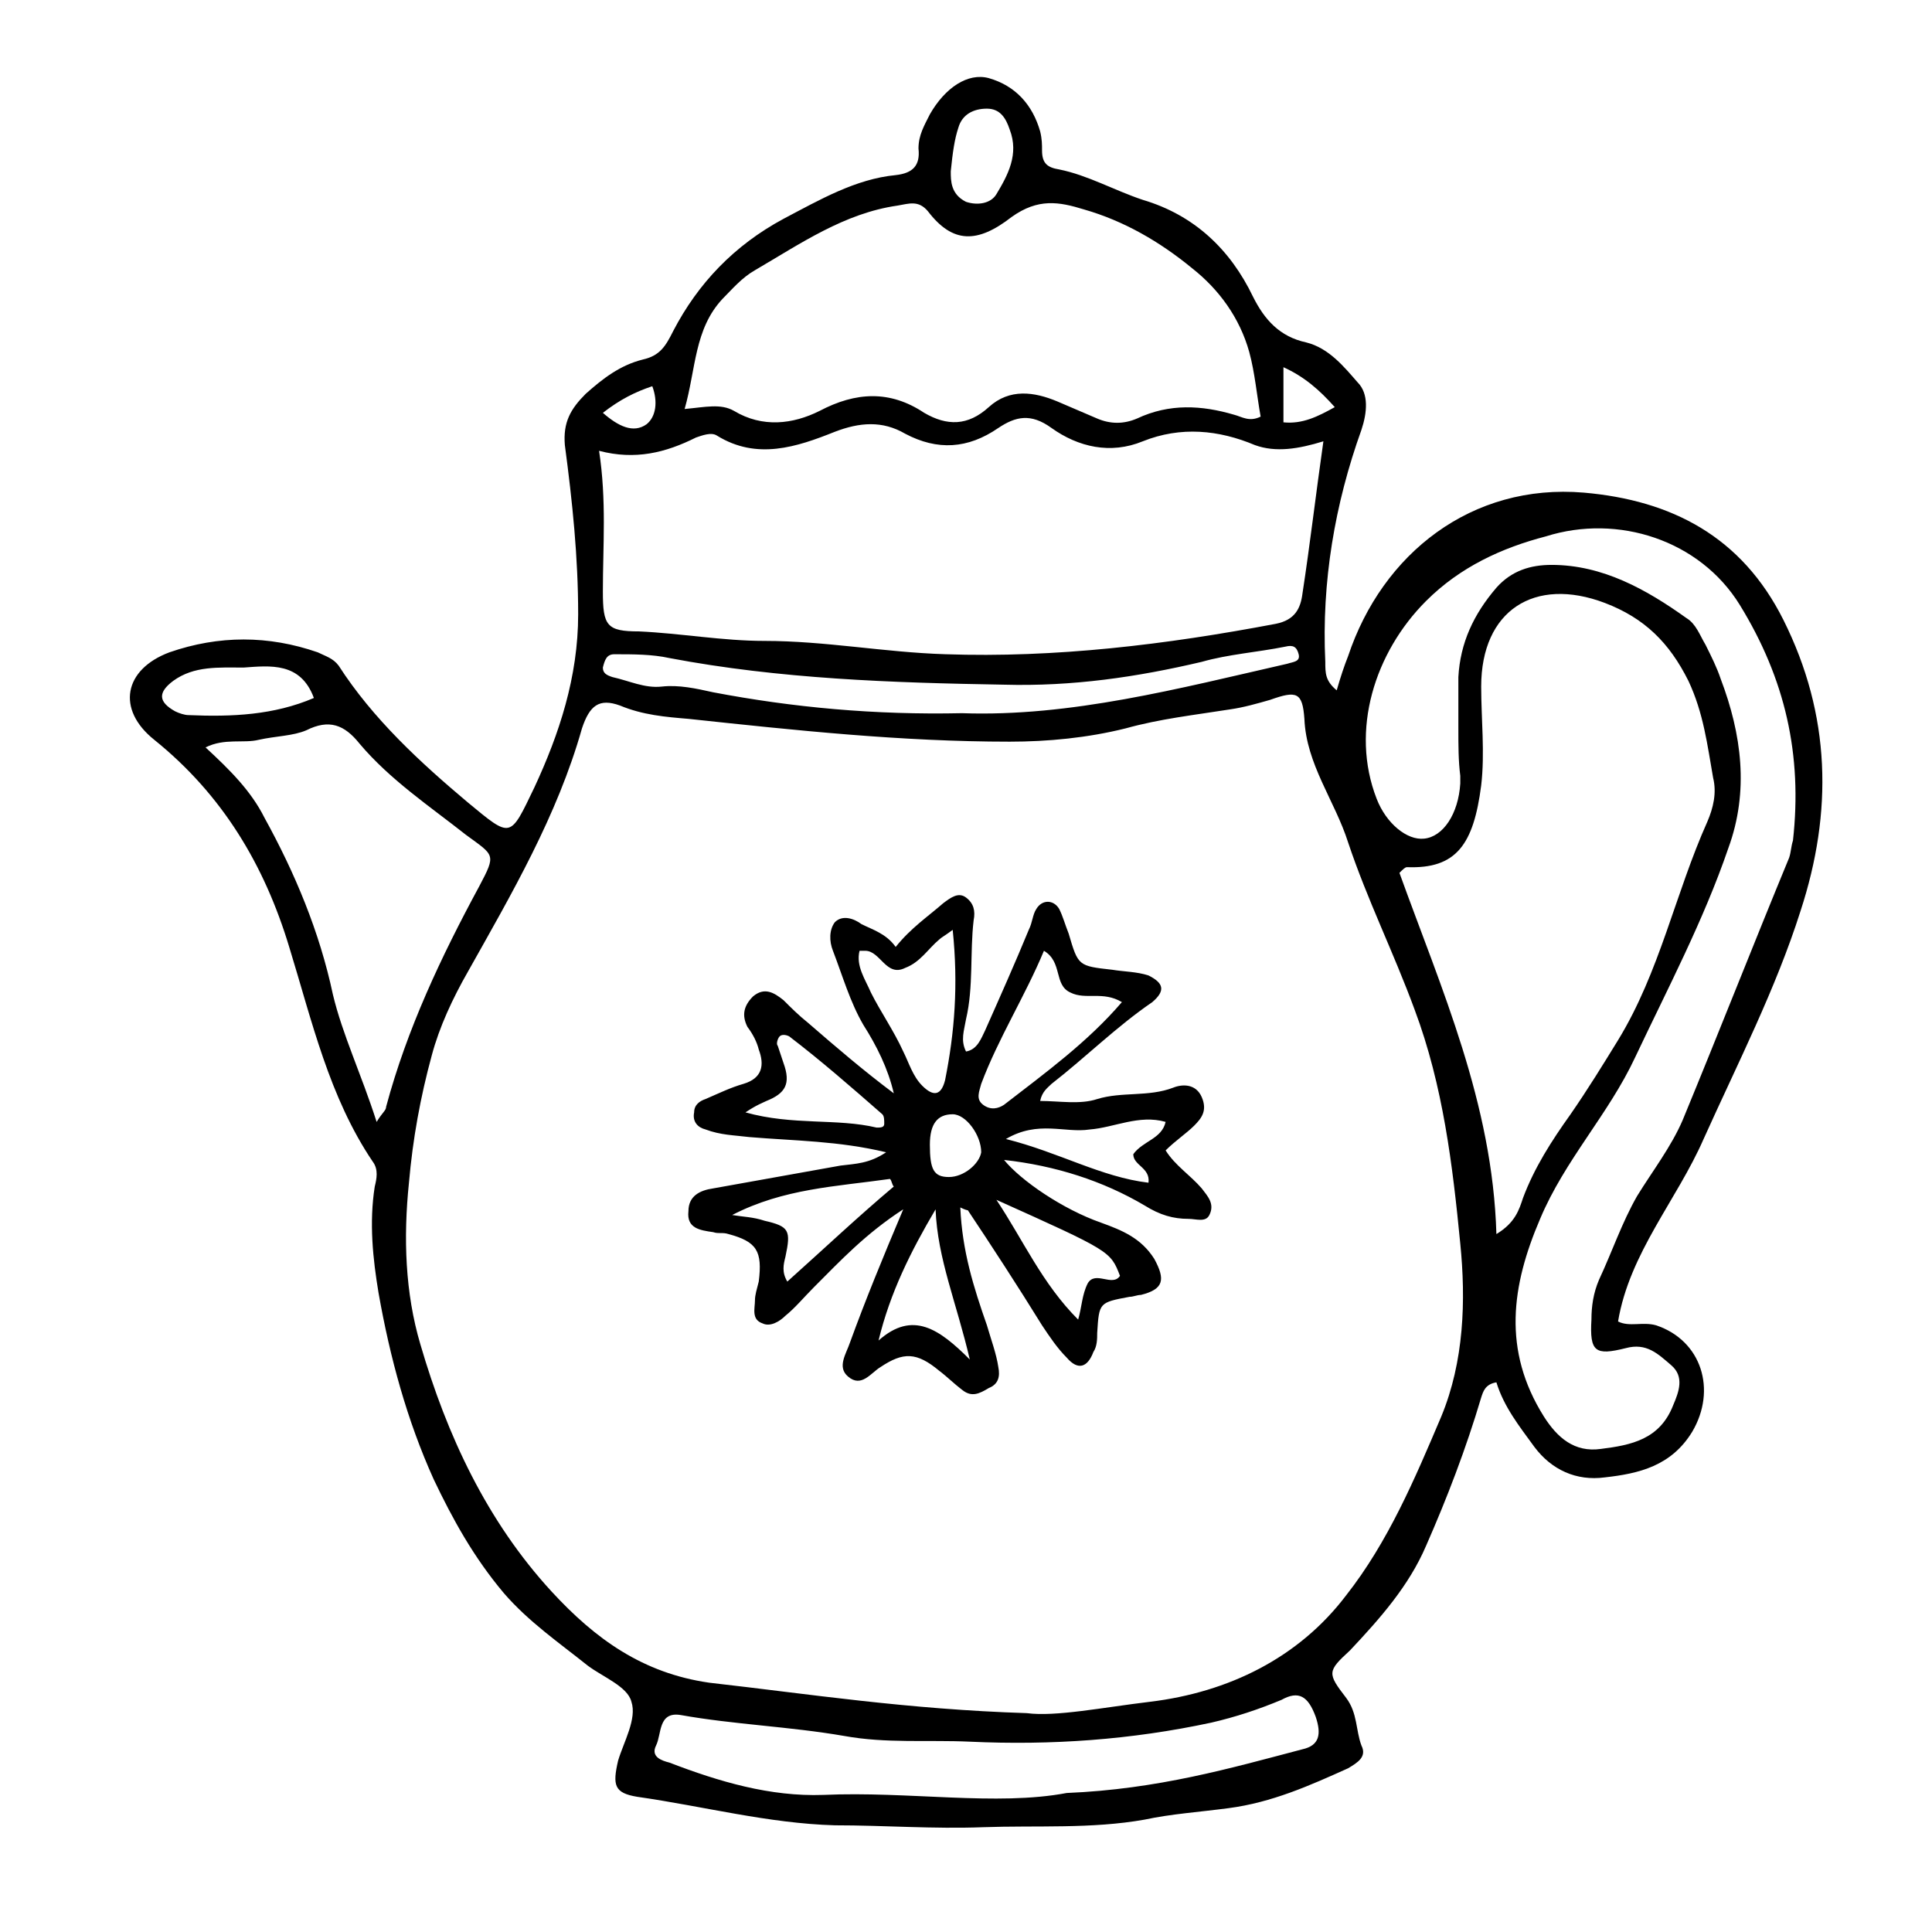
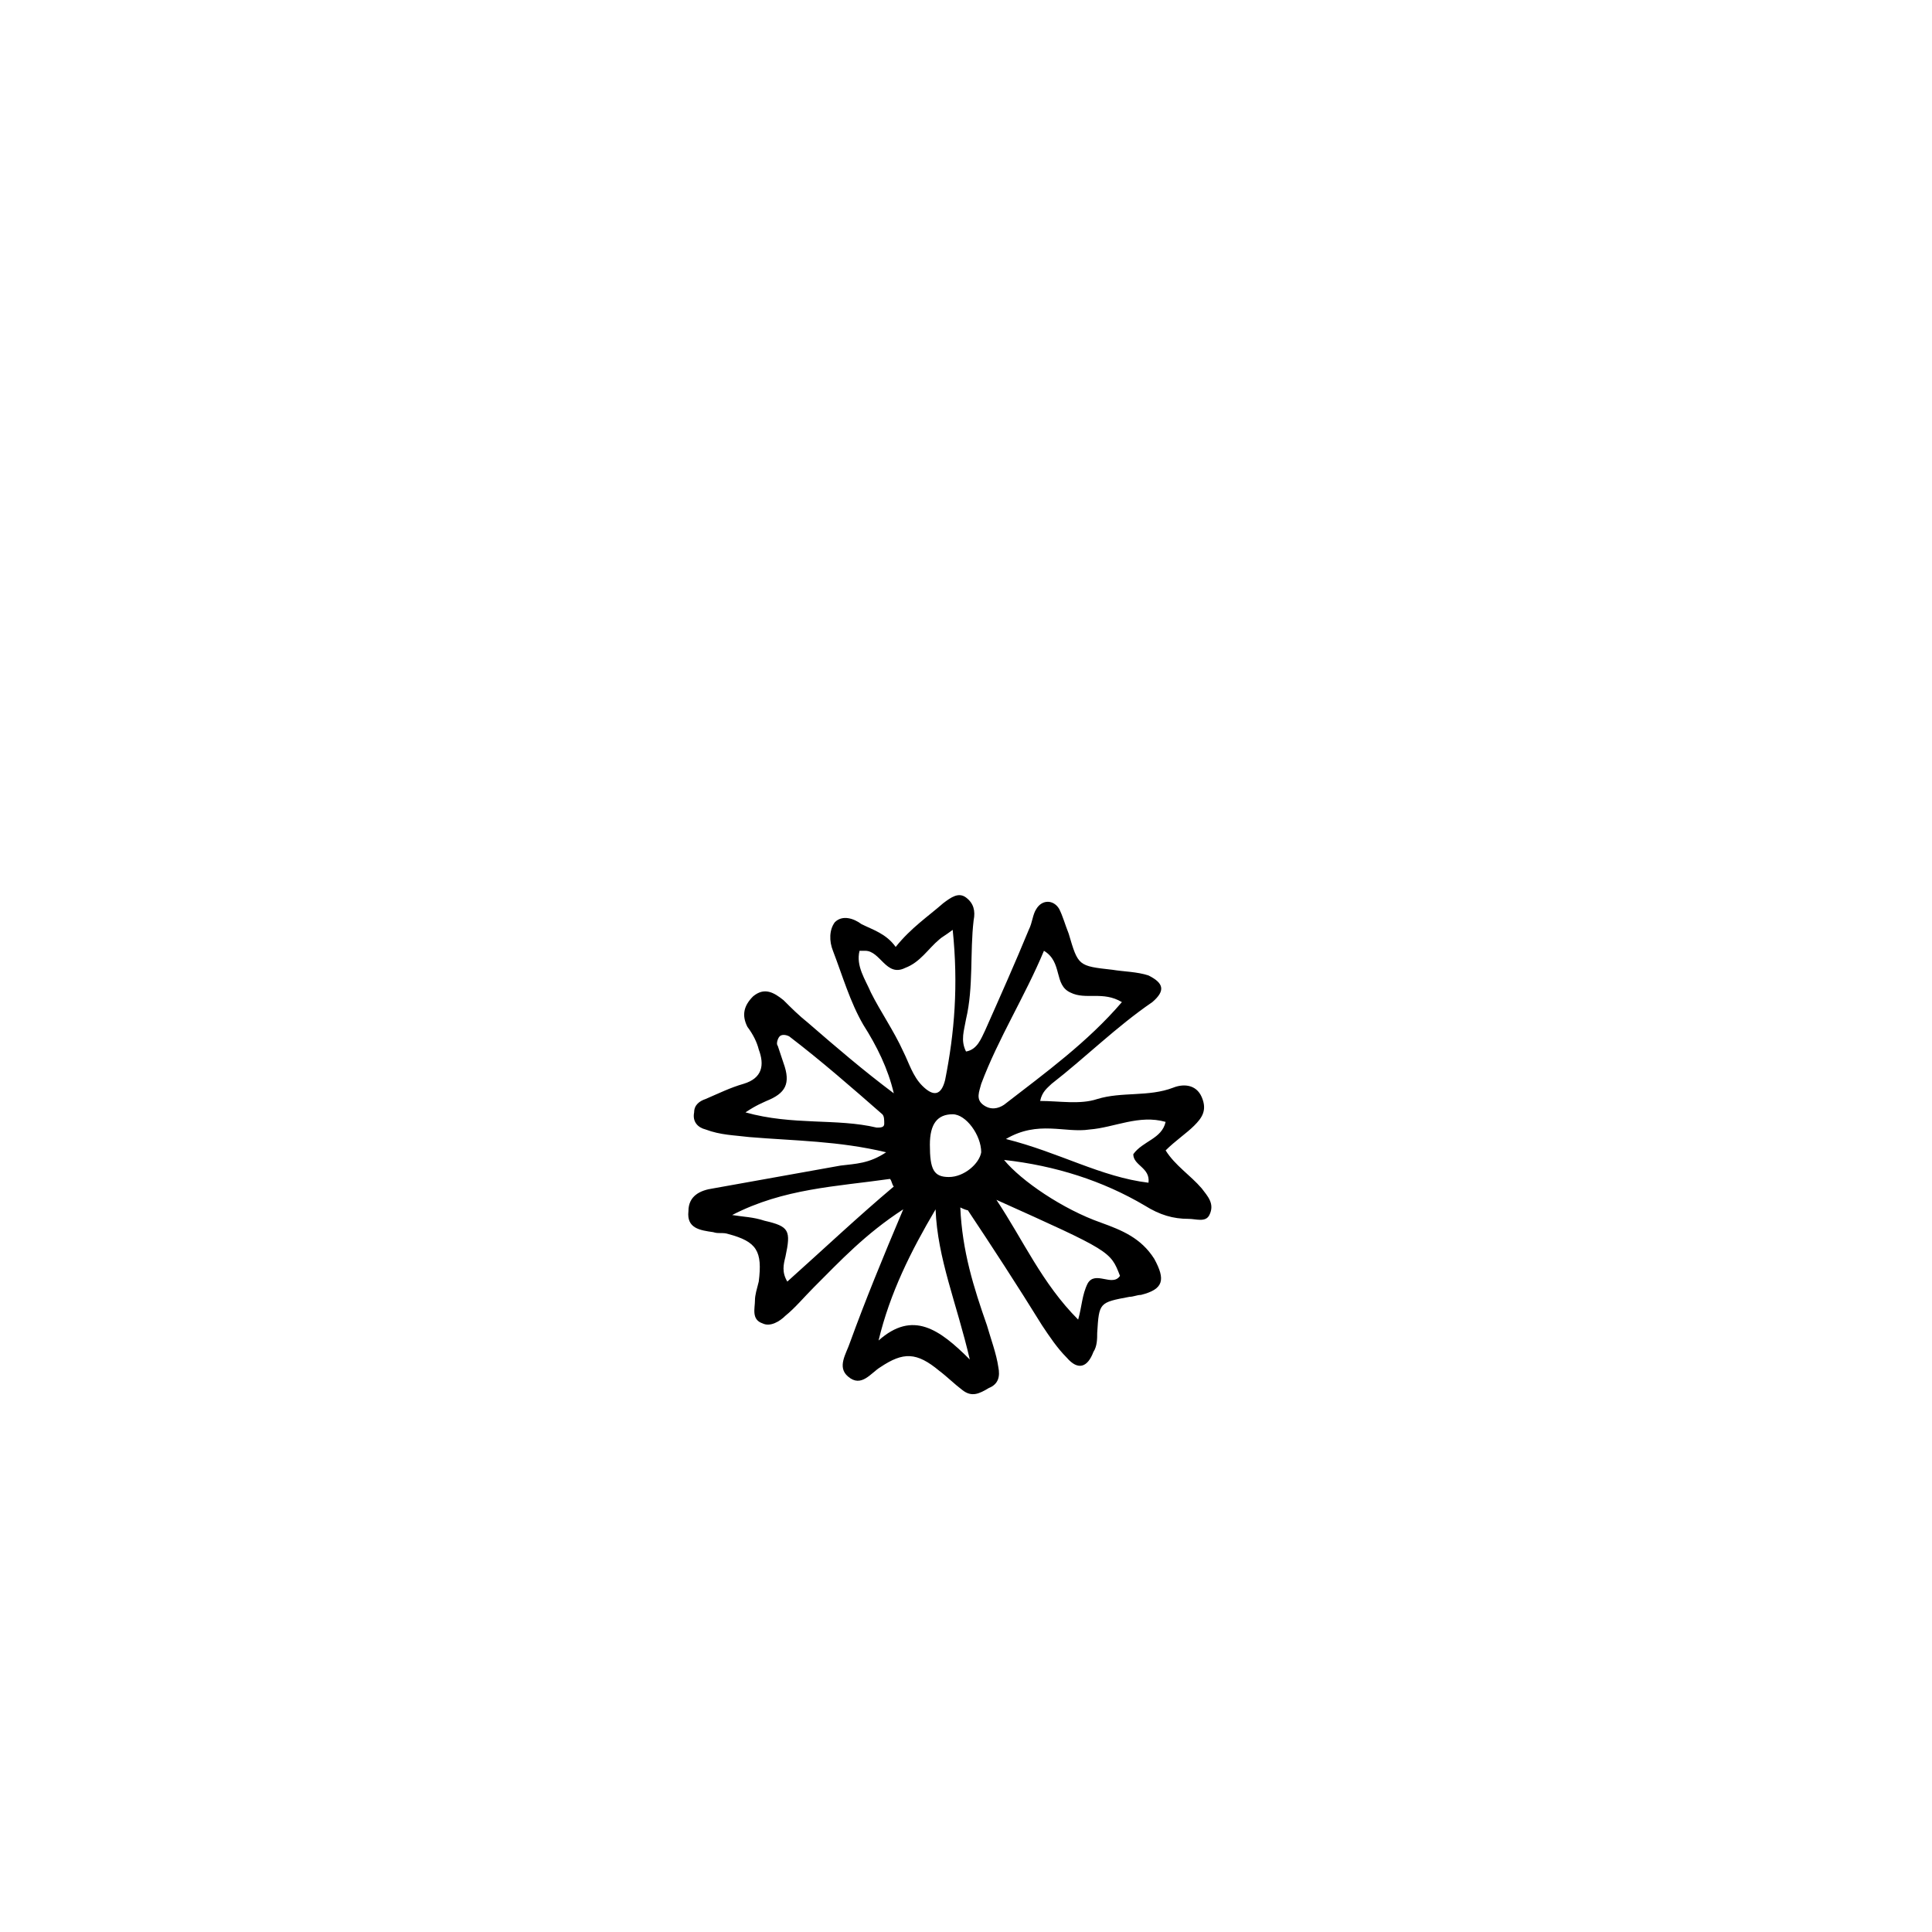
<svg xmlns="http://www.w3.org/2000/svg" fill="#000000" width="800px" height="800px" version="1.1" viewBox="144 144 512 512">
  <g>
-     <path d="m498.24 326.95c1.008-3.527 2.016-6.551 3.023-9.07 9.07-27.207 32.746-45.848 62.473-43.328 23.176 2.016 41.816 11.586 52.898 33.754 12.594 25.191 13.098 50.883 4.535 77.082-6.551 20.656-16.625 40.305-25.695 60.457-7.055 16.121-19.648 30.23-22.672 48.367 3.023 1.512 6.551 0 10.078 1.008 12.09 4.031 16.121 17.129 9.574 28.215-5.543 9.07-14.105 11.082-23.176 12.09-7.559 1.008-14.105-2.016-18.641-8.062-4.031-5.543-8.062-10.578-10.078-17.129-3.023 0.504-3.527 2.519-4.031 4.031-4.031 13.602-9.07 26.703-14.609 39.297-4.535 10.578-12.09 19.145-20.152 27.711-6.047 5.543-6.047 6.047-1.008 12.598 3.023 4.031 2.519 8.566 4.031 12.594 1.512 3.023-1.008 4.535-3.527 6.047-10.078 4.535-20.152 9.07-31.738 10.578-7.559 1.008-15.113 1.512-22.168 3.023-14.105 2.519-28.719 1.512-42.824 2.016-13.098 0.504-26.199-0.504-39.297-0.504-17.633-0.504-34.762-5.039-52.395-7.559-6.047-1.008-6.551-3.023-5.039-9.574 1.512-5.039 5.039-11.082 3.527-15.617-1.008-4.031-7.559-6.551-11.586-9.574-7.559-6.047-15.617-11.586-22.168-19.145-8.066-9.566-13.609-19.645-18.645-30.223-7.055-15.617-11.586-32.242-14.609-49.375-1.512-9.07-2.519-18.641-1.008-28.215 0.504-2.016 1.008-4.535-0.504-6.551-11.586-17.129-16.121-37.281-22.168-56.93-6.551-21.664-17.633-40.305-35.77-54.914-10.078-8.062-8.062-18.641 4.031-23.176 13.098-4.535 26.199-4.535 39.297 0 2.016 1.008 4.031 1.512 5.543 3.527 9.07 14.105 21.664 25.695 34.258 36.273 11.586 9.574 11.082 9.574 17.633-4.031 6.551-14.105 11.586-29.223 11.586-45.848 0-15.113-1.512-29.727-3.527-44.84-0.504-6.047 1.512-9.574 5.543-13.602 4.535-4.031 9.07-7.559 15.113-9.07 4.535-1.008 6.047-3.527 8.062-7.559 6.551-12.594 16.121-22.672 29.223-29.727 9.574-5.039 19.145-10.578 29.727-11.586 4.535-0.504 6.551-2.519 6.047-7.055 0-3.527 1.512-6.047 3.023-9.07 4.031-7.055 10.078-11.082 15.617-9.574 7.055 2.016 11.586 7.055 13.602 14.105 0.5 2.027 0.5 3.539 0.5 5.051 0 3.527 1.512 4.535 4.535 5.039 7.559 1.512 14.609 5.543 22.168 8.062 13.602 4.031 23.176 13.098 29.223 25.695 3.023 6.047 7.055 10.578 14.105 12.09 6.047 1.512 10.078 6.551 13.602 10.578 3.023 3.023 2.519 8.062 1.008 12.594-7.055 19.648-10.578 40.305-9.574 61.465 0 3.023 0 5.039 3.023 7.559zm-82.121 271.05c7.559 1.008 20.152-1.512 32.746-3.023 20.656-2.519 39.297-11.586 51.891-28.215 11.082-14.105 18.137-30.73 25.191-47.359 6.047-14.609 6.551-30.73 5.039-45.848-2.016-20.656-4.535-41.816-12.09-61.969-5.543-15.113-12.594-29.223-17.633-44.336-3.527-11.082-11.082-20.656-11.586-32.746-0.504-7.055-2.016-7.559-9.07-5.039-3.527 1.008-7.055 2.016-10.578 2.519-9.574 1.512-18.641 2.519-27.711 5.039-10.078 2.519-20.656 3.527-30.73 3.527-28.719 0-56.93-3.023-85.145-6.047-6.047-0.504-12.09-1.008-18.137-3.527-5.543-2.016-8.062 0-10.078 6.047-6.551 23.176-18.641 43.832-30.23 64.488-4.031 7.055-7.559 14.609-9.574 22.168-3.023 11.082-5.039 22.168-6.047 33.754-1.512 14.609-1.008 29.223 3.023 42.824 7.055 24.184 17.633 46.855 34.762 65.496 11.586 12.594 24.184 21.664 41.816 24.184 26.707 3.023 52.398 7.055 84.141 8.062zm78.594-337.05c-6.551 2.016-12.594 3.023-18.137 1.008-9.574-4.031-19.648-5.039-29.727-1.008-8.566 3.527-17.129 1.512-24.184-3.527-5.543-4.031-9.574-3.023-14.105 0-8.062 5.543-16.121 6.047-24.688 1.512-6.047-3.527-12.09-3.023-18.641-0.504-10.078 4.031-20.656 7.559-31.234 1.008-1.512-1.008-4.031 0-5.543 0.504-8.062 4.031-16.121 6.047-25.695 3.527 2.016 13.098 1.008 25.191 1.008 37.281 0 9.07 1.008 10.578 9.574 10.578 11.082 0.504 22.168 2.519 33.25 2.519 16.121 0 31.738 3.023 47.863 3.527 29.223 1.008 58.441-2.519 87.664-8.062 5.039-1.008 6.551-4.031 7.055-8.062 2.012-13.094 3.523-26.191 5.539-40.301zm45.848 210.09c5.039-3.023 6.047-6.551 7.055-9.574 3.023-8.062 7.559-15.113 12.594-22.168 4.535-6.551 8.566-13.098 12.594-19.648 11.082-18.137 15.113-38.793 23.68-57.938 1.512-3.527 2.519-7.559 1.512-11.586-1.512-8.566-2.519-17.129-6.551-25.695-5.039-10.078-11.586-16.625-22.168-20.656-18.641-7.055-32.746 2.016-32.746 22.168 0 8.566 1.008 17.633 0 26.199-2.016 15.617-6.551 22.168-19.648 21.664-0.504 0-1.008 0.504-2.016 1.512 11.082 30.73 24.688 60.961 25.695 95.723zm-215.13-218.65c5.543-0.504 9.574-1.512 13.098 0.504 7.559 4.535 15.617 3.527 22.672 0 9.574-5.039 18.641-5.543 27.711 0.504 6.047 3.527 11.586 3.527 17.129-1.512 5.543-5.039 12.09-4.031 18.137-1.512 3.527 1.512 7.055 3.023 10.578 4.535 3.527 1.512 7.055 1.512 10.578 0 8.566-4.031 17.129-3.527 25.695-1.008 2.016 0.504 4.031 2.016 7.055 0.504-1.008-5.543-1.512-11.586-3.023-17.129-2.519-9.07-8.062-16.625-15.113-22.168-8.566-7.055-18.137-12.594-28.719-15.617-6.551-2.016-12.09-3.023-19.145 2.016-9.07 7.055-15.617 7.055-22.168-1.512-2.519-3.023-5.039-2.016-8.062-1.512-14.105 2.016-25.695 10.078-37.785 17.129-3.527 2.016-6.047 5.039-8.566 7.559-7.551 8.059-7.047 18.637-10.07 29.219zm205.05 84.641v-13.602c0.504-9.07 4.031-16.625 10.078-23.68 4.031-4.535 9.07-6.047 14.609-6.047 13.602 0 25.191 6.551 35.77 14.105 2.519 1.512 3.527 4.535 5.039 7.055 1.512 3.023 3.023 6.047 4.031 9.07 5.543 14.609 7.559 29.727 2.016 44.84-6.551 19.145-16.121 37.281-24.688 55.418-7.055 15.113-18.641 27.207-25.191 42.824-7.559 17.633-10.078 34.762 1.008 52.395 3.527 5.543 8.062 9.574 15.113 8.566 8.062-1.008 15.617-2.519 19.145-11.586 1.512-3.527 3.023-7.559-0.504-10.578-3.527-3.023-6.551-6.047-12.09-4.535-8.062 2.016-9.574 1.008-9.07-7.559 0-3.527 0.504-7.055 2.016-10.578 3.527-7.559 6.047-15.113 10.078-22.168 4.031-6.551 9.07-13.098 12.09-20.152 9.574-23.176 18.641-46.352 28.215-69.527 0.504-1.512 0.504-3.023 1.008-4.535 2.519-22.672-2.016-42.824-14.105-62.473-10.578-17.129-32.242-24.184-51.387-18.137-11.59 3.019-22.676 8.059-31.742 17.125-13.602 13.602-20.152 34.258-13.098 52.395 2.519 6.551 8.062 11.082 12.594 10.578 5.039-0.504 9.07-6.551 9.574-14.609v-2.016c-0.508-4.027-0.508-8.059-0.508-12.59zm-286.67 104.29c1.512-2.519 2.519-3.023 2.519-4.031 5.543-20.656 14.609-39.801 24.688-58.441 4.535-8.566 4.031-8.062-3.527-13.602-9.574-7.559-20.152-14.609-28.215-24.184-4.031-5.039-8.062-6.551-14.105-3.527-3.527 1.512-8.062 1.512-12.594 2.519-4.031 1.008-9.07-0.504-14.105 2.016 6.551 6.047 12.09 11.586 15.617 18.641 8.062 14.609 14.609 30.23 18.137 46.855 2.519 10.578 7.555 21.156 11.586 33.754zm182.88 177.84c24.184-1.008 43.328-6.551 62.473-11.586 4.535-1.008 5.039-4.031 3.527-8.566-2.016-5.543-4.535-7.055-9.07-4.535-6.047 2.519-12.09 4.535-18.641 6.047-21.16 4.535-42.32 6.047-63.984 5.039-11.082-0.504-22.168 0.504-33.25-1.512-14.609-2.519-29.223-3.023-43.328-5.543-6.047-1.008-5.039 5.039-6.551 8.062s1.512 4.031 3.527 4.535c13.098 5.039 26.703 9.07 40.809 8.566 22.672-1.012 45.848 3.019 64.488-0.508zm-27.707-286.16c28.719 1.008 57.434-6.551 86.152-13.098 1.512-0.504 3.527-0.504 3.023-2.519-0.504-2.016-1.512-2.519-3.527-2.016-7.559 1.512-15.113 2.016-22.168 4.031-17.129 4.031-34.258 6.551-52.395 6.047-29.727-0.504-59.449-1.512-88.672-7.055-4.535-1.008-9.574-1.008-14.609-1.008-2.016 0-2.519 1.512-3.023 3.527 0 1.512 1.008 2.016 2.519 2.519 4.535 1.008 8.566 3.023 13.098 2.519 4.535-0.504 9.07 0.504 13.602 1.512 21.16 4.027 42.824 6.043 66 5.539zm-171.8-4.031c-3.527-9.57-11.586-8.562-18.641-8.059-6.551 0-13.098-0.504-18.641 3.527-4.031 3.023-4.031 5.543 0.504 8.062 1.008 0.504 2.519 1.008 3.527 1.008 11.586 0.5 22.672-0.004 33.25-4.539zm168.78-139.55c0 2.519 0 6.047 4.031 8.062 3.023 1.008 6.551 0.504 8.062-2.016 3.023-5.039 6.047-10.578 3.527-17.129-1.008-3.023-2.519-5.543-6.047-5.543-3.527 0-6.551 1.512-7.559 5.039-1.008 3.019-1.512 6.547-2.016 11.586zm88.164 66.504c5.039 0.504 9.07-1.512 13.602-4.031-4.031-4.535-8.062-8.062-13.602-10.578v14.609zm-180.36-2.519c4.031 3.527 8.062 5.543 11.586 3.023 2.519-2.016 3.023-6.047 1.512-10.078-4.531 1.512-8.562 3.527-13.098 7.055z" />
    <path d="m398.49 463.98c0.504 11.586 3.527 21.16 7.055 31.234 1.008 3.527 2.519 7.559 3.023 11.082 0.504 2.519 0 4.535-2.519 5.543-2.519 1.512-4.535 2.519-7.055 0.504-2.016-1.512-4.031-3.527-6.047-5.039-6.047-5.039-9.574-5.039-15.617-1.008-2.519 1.512-5.039 5.543-8.566 2.519-3.023-2.519-0.504-6.047 0.504-9.07 4.031-11.082 8.566-22.168 14.105-35.266-10.078 6.551-16.625 13.602-23.68 20.656-2.519 2.519-5.039 5.543-7.559 7.559-1.512 1.512-4.031 3.023-6.047 2.016-3.023-1.008-2.016-4.031-2.016-6.047 0-1.512 0.504-3.023 1.008-5.039 1.008-8.062-0.504-10.578-8.062-12.594-1.504-0.5-2.512 0.004-4.023-0.5-3.527-0.504-7.055-1.008-6.551-5.543 0-4.031 3.023-5.543 6.551-6.047 11.082-2.016 22.672-4.031 33.754-6.047 4.031-0.504 7.559-0.504 12.09-3.527-12.594-3.023-24.184-3.023-36.273-4.031-4.031-0.504-7.559-0.504-11.586-2.016-2.016-0.504-3.527-2.016-3.023-4.535 0-2.016 1.512-3.023 3.023-3.527 3.527-1.512 6.551-3.023 10.078-4.031 5.039-1.512 5.543-5.039 4.031-9.07-0.504-2.016-1.512-4.031-3.023-6.047-1.512-3.023-1.008-5.543 1.512-8.062 3.023-2.519 5.543-1.008 8.062 1.008 2.016 2.016 4.031 4.031 6.551 6.047 7.559 6.551 14.609 12.594 22.672 18.641-1.512-6.551-4.535-12.594-8.062-18.137-3.527-6.047-5.543-13.098-8.062-19.648-1.008-2.519-1.008-5.543 0.504-7.559 2.016-2.016 5.039-1.008 7.055 0.504 3.023 1.512 6.551 2.519 9.07 6.047 4.031-5.039 8.566-8.062 12.594-11.586 2.016-1.512 4.031-3.023 6.047-1.512 2.016 1.512 2.519 3.527 2.016 6.047-1.008 8.566 0 17.633-2.016 26.199-0.504 3.023-1.512 5.543 0 8.566 3.023-0.504 4.031-3.527 5.039-5.543 4.031-9.07 8.062-18.137 11.586-26.703 1.008-2.016 1.008-4.031 2.016-5.543 1.512-2.519 4.535-2.519 6.047 0 1.008 2.016 1.512 4.031 2.519 6.551 2.519 8.566 2.519 8.566 11.586 9.574 3.023 0.504 6.551 0.504 9.574 1.512 4.031 2.016 4.535 4.031 1.008 7.055-9.574 6.551-17.633 14.609-26.703 21.664-1.008 1.008-2.519 2.016-3.023 4.535 5.039 0 10.578 1.008 15.113-0.504 6.551-2.016 13.602-0.504 20.152-3.023 2.519-1.008 6.047-1.008 7.559 2.519 1.512 3.527 0 5.543-2.016 7.559-2.016 2.016-5.039 4.031-7.559 6.551 2.519 4.031 6.551 6.551 9.574 10.078 1.512 2.016 3.527 4.031 2.016 7.055-1.008 2.016-3.527 1.008-5.543 1.008-4.031 0-7.559-1.008-11.586-3.527-11.082-6.551-23.68-10.578-37.281-12.09 4.535 5.543 15.617 13.098 25.695 16.625 5.543 2.016 10.578 4.031 14.105 9.574 3.023 5.543 2.519 8.062-3.527 9.574-1.008 0-2.016 0.504-3.023 0.504-8.062 1.512-8.062 1.512-8.566 9.574 0 1.512 0 3.527-1.008 5.039-1.512 4.031-4.031 5.039-7.055 1.512-2.519-2.519-4.535-5.543-6.551-8.566-6.551-10.578-13.098-20.656-20.152-31.234 1.512 0.996 0.504 0.996-1.512-0.012zm42.824-54.41c-5.039-3.023-9.574-0.504-13.602-2.519-4.535-2.016-2.016-8.062-7.055-11.082-5.039 12.09-12.09 23.176-16.625 35.266-0.504 2.016-1.512 4.031 0.504 5.543 2.016 1.512 4.031 1.008 5.543 0 11.082-8.566 22.164-16.625 31.234-27.207zm-44.84-19.145c-2.016 1.512-3.023 2.016-3.527 2.519-3.023 2.519-5.039 6.047-9.07 7.559-5.039 2.519-6.551-4.535-10.578-4.535h-1.512c-1.008 4.031 1.512 7.559 3.023 11.082 2.519 5.039 6.047 10.078 8.566 15.617 1.512 3.023 2.519 6.551 5.039 9.07 3.023 3.023 5.039 2.519 6.047-1.512 2.516-12.594 3.523-25.191 2.012-39.801zm-58.441 75.57c3.023 0.504 5.543 0.504 8.566 1.512 6.551 1.512 7.055 2.519 5.543 9.574-0.504 2.016-1.008 4.031 0.504 6.551 9.574-8.566 18.641-17.129 28.215-25.191-0.504-0.504-0.504-1.512-1.008-2.016-14.113 2.016-28.219 2.519-41.82 9.57zm38.793 33.254c9.07-8.062 16.121-3.023 24.184 5.039-3.527-15.113-8.566-26.703-9.07-39.801-6.551 11.082-12.09 22.164-15.113 34.762zm-35.27-60.457c12.594 3.527 24.184 1.512 34.762 4.031 1.008 0 2.016 0 2.016-1.008 0-1.008 0-2.016-0.504-2.519-8.062-7.055-16.121-14.105-24.688-20.656-1.008-0.504-2.016-0.504-2.519 0s-1.008 2.016-0.504 2.519c0.504 1.512 1.008 3.023 1.512 4.535 2.016 5.543 0.504 8.062-4.535 10.078-1.004 0.5-2.516 1.004-5.539 3.019zm66.504 23.176c7.055 10.578 12.09 22.168 21.664 31.738 1.008-3.527 1.008-6.551 2.519-9.574 2.016-3.527 6.551 1.008 8.566-2.016-2.519-6.547-2.519-6.547-32.75-20.148zm44.84-20.656c-7.055-2.016-13.602 1.512-20.152 2.016-6.551 1.008-13.602-2.519-22.168 2.519 14.105 3.527 25.191 10.078 37.785 11.586 0.504-4.031-4.031-4.535-4.031-7.559 2.519-3.527 7.559-4.031 8.566-8.562zm-62.473 6.043c0 6.551 1.008 8.566 5.039 8.566s8.062-3.527 8.566-6.551c0-4.535-4.031-10.078-7.559-10.078-4.031 0.004-6.047 2.523-6.047 8.062z" />
  </g>
</svg>